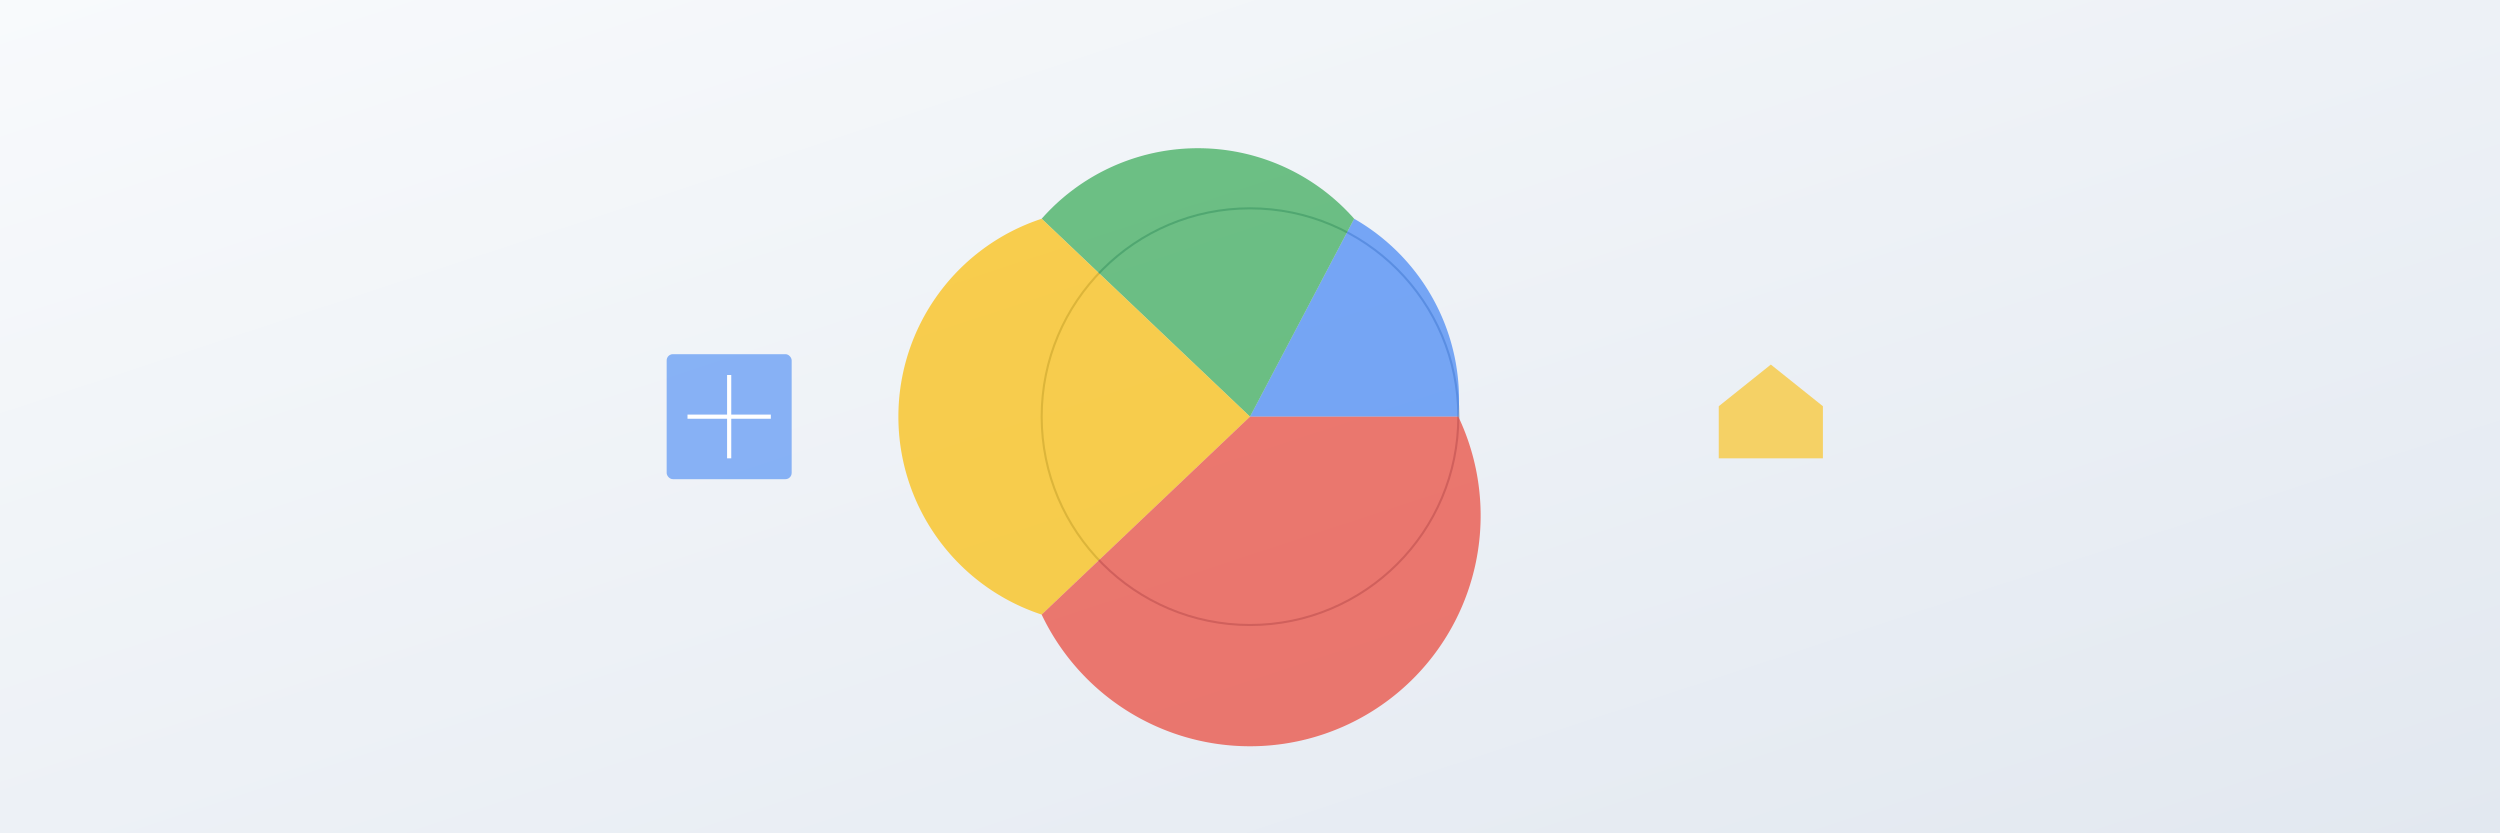
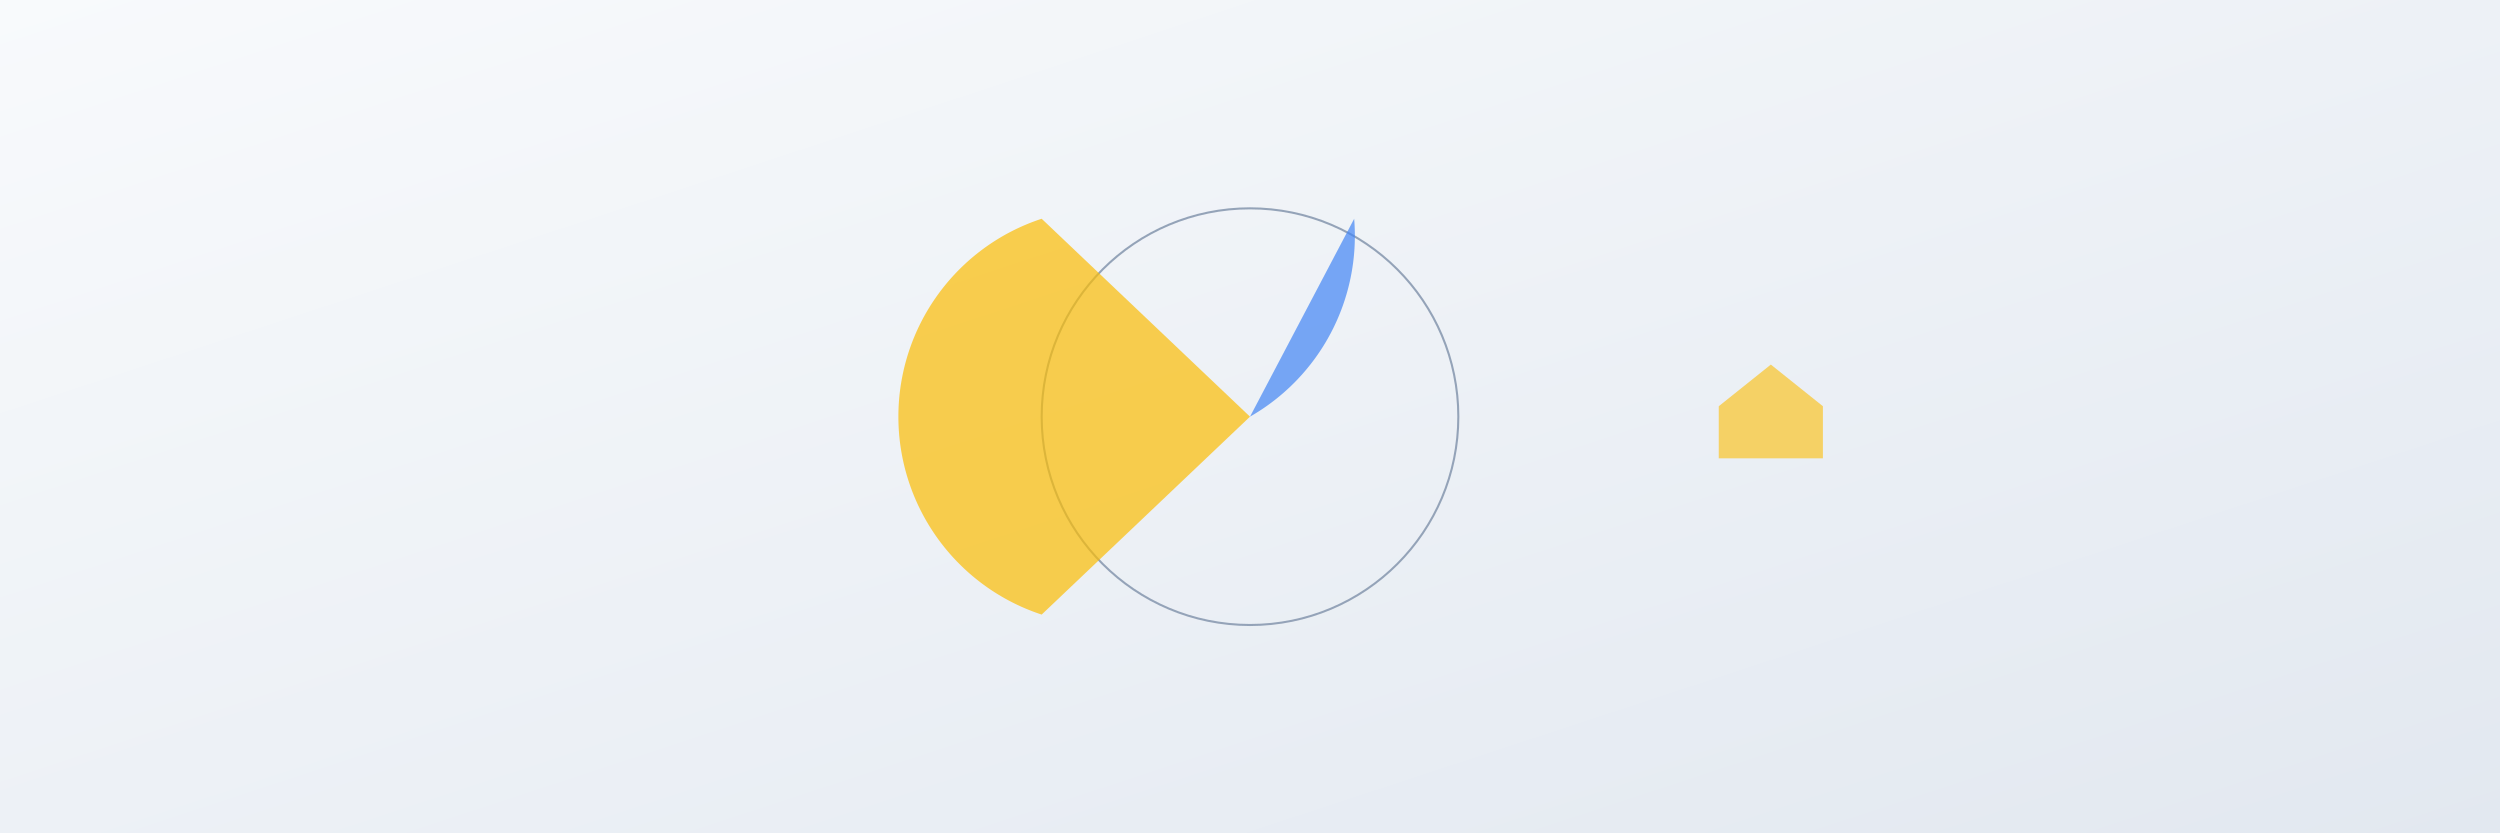
<svg xmlns="http://www.w3.org/2000/svg" width="1200" height="400" viewBox="0 0 1200 400">
  <rect x="0" y="0" width="1200" height="400" fill="#333333" stroke="none" />
  <defs>
    <linearGradient id="bg-gradient" x1="0%" y1="0%" x2="100%" y2="100%">
      <stop offset="0%" stop-color="#f8fafc" />
      <stop offset="100%" stop-color="#e2e8f0" />
    </linearGradient>
  </defs>
  <rect width="1200" height="400" fill="url(#bg-gradient)" />
  <circle cx="600" cy="200" r="100" fill="none" stroke="#94a3b8" stroke-width="1" />
-   <path d="M600,200 L700,200 A100,100 0 0,0 650,105 Z" fill="#4285F4" opacity="0.7" />
-   <path d="M600,200 L650,105 A100,100 0 0,0 500,105 Z" fill="#34A853" opacity="0.7" />
+   <path d="M600,200 A100,100 0 0,0 650,105 Z" fill="#4285F4" opacity="0.7" />
  <path d="M600,200 L500,105 A100,100 0 0,0 500,295 Z" fill="#FBBC05" opacity="0.7" />
-   <path d="M600,200 L500,295 A100,100 0 0,0 700,200 Z" fill="#EA4335" opacity="0.7" />
  <g transform="translate(350, 200)">
-     <rect x="-30" y="-30" width="60" height="60" rx="3" fill="#4285F4" opacity="0.6" />
-     <path d="M0,-20 L0,20 M-20,0 L20,0" stroke="#ffffff" stroke-width="2" />
-   </g>
+     </g>
  <g transform="translate(850, 200)">
    <path d="M-25,20 L-25,-5 L0,-25 L25,-5 L25,20 Z" fill="#FBBC05" opacity="0.6" />
  </g>
</svg>